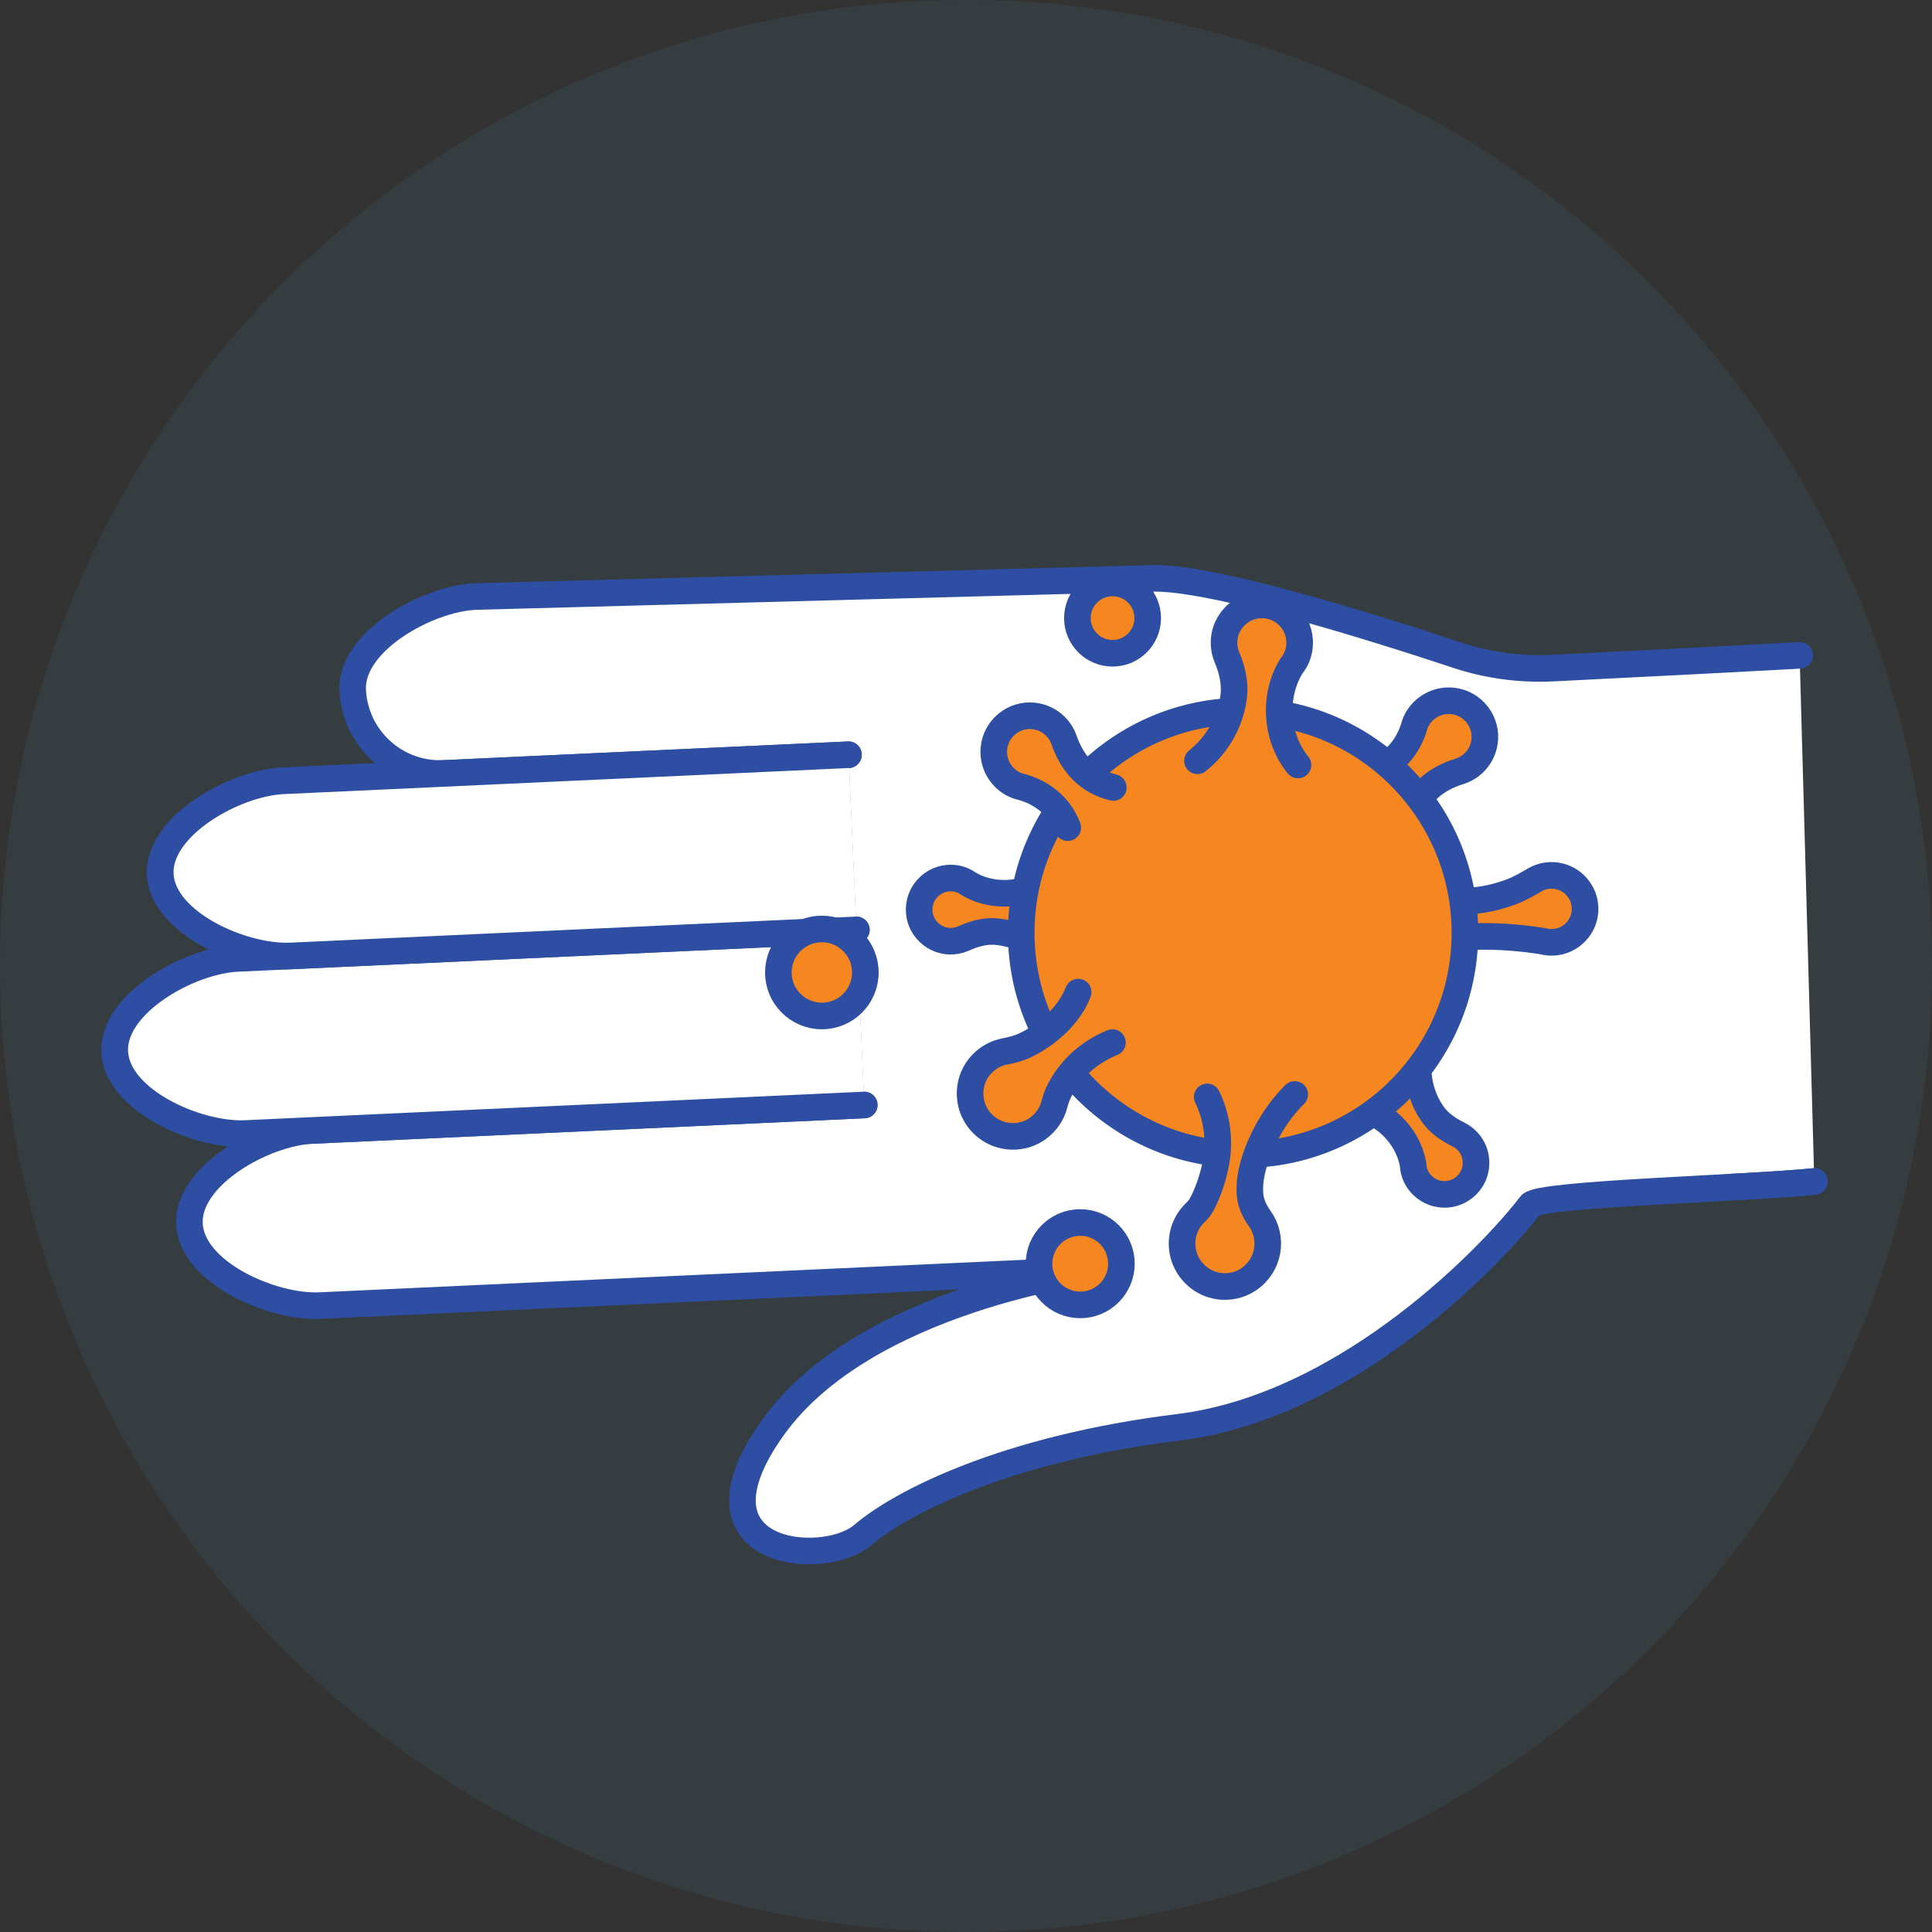
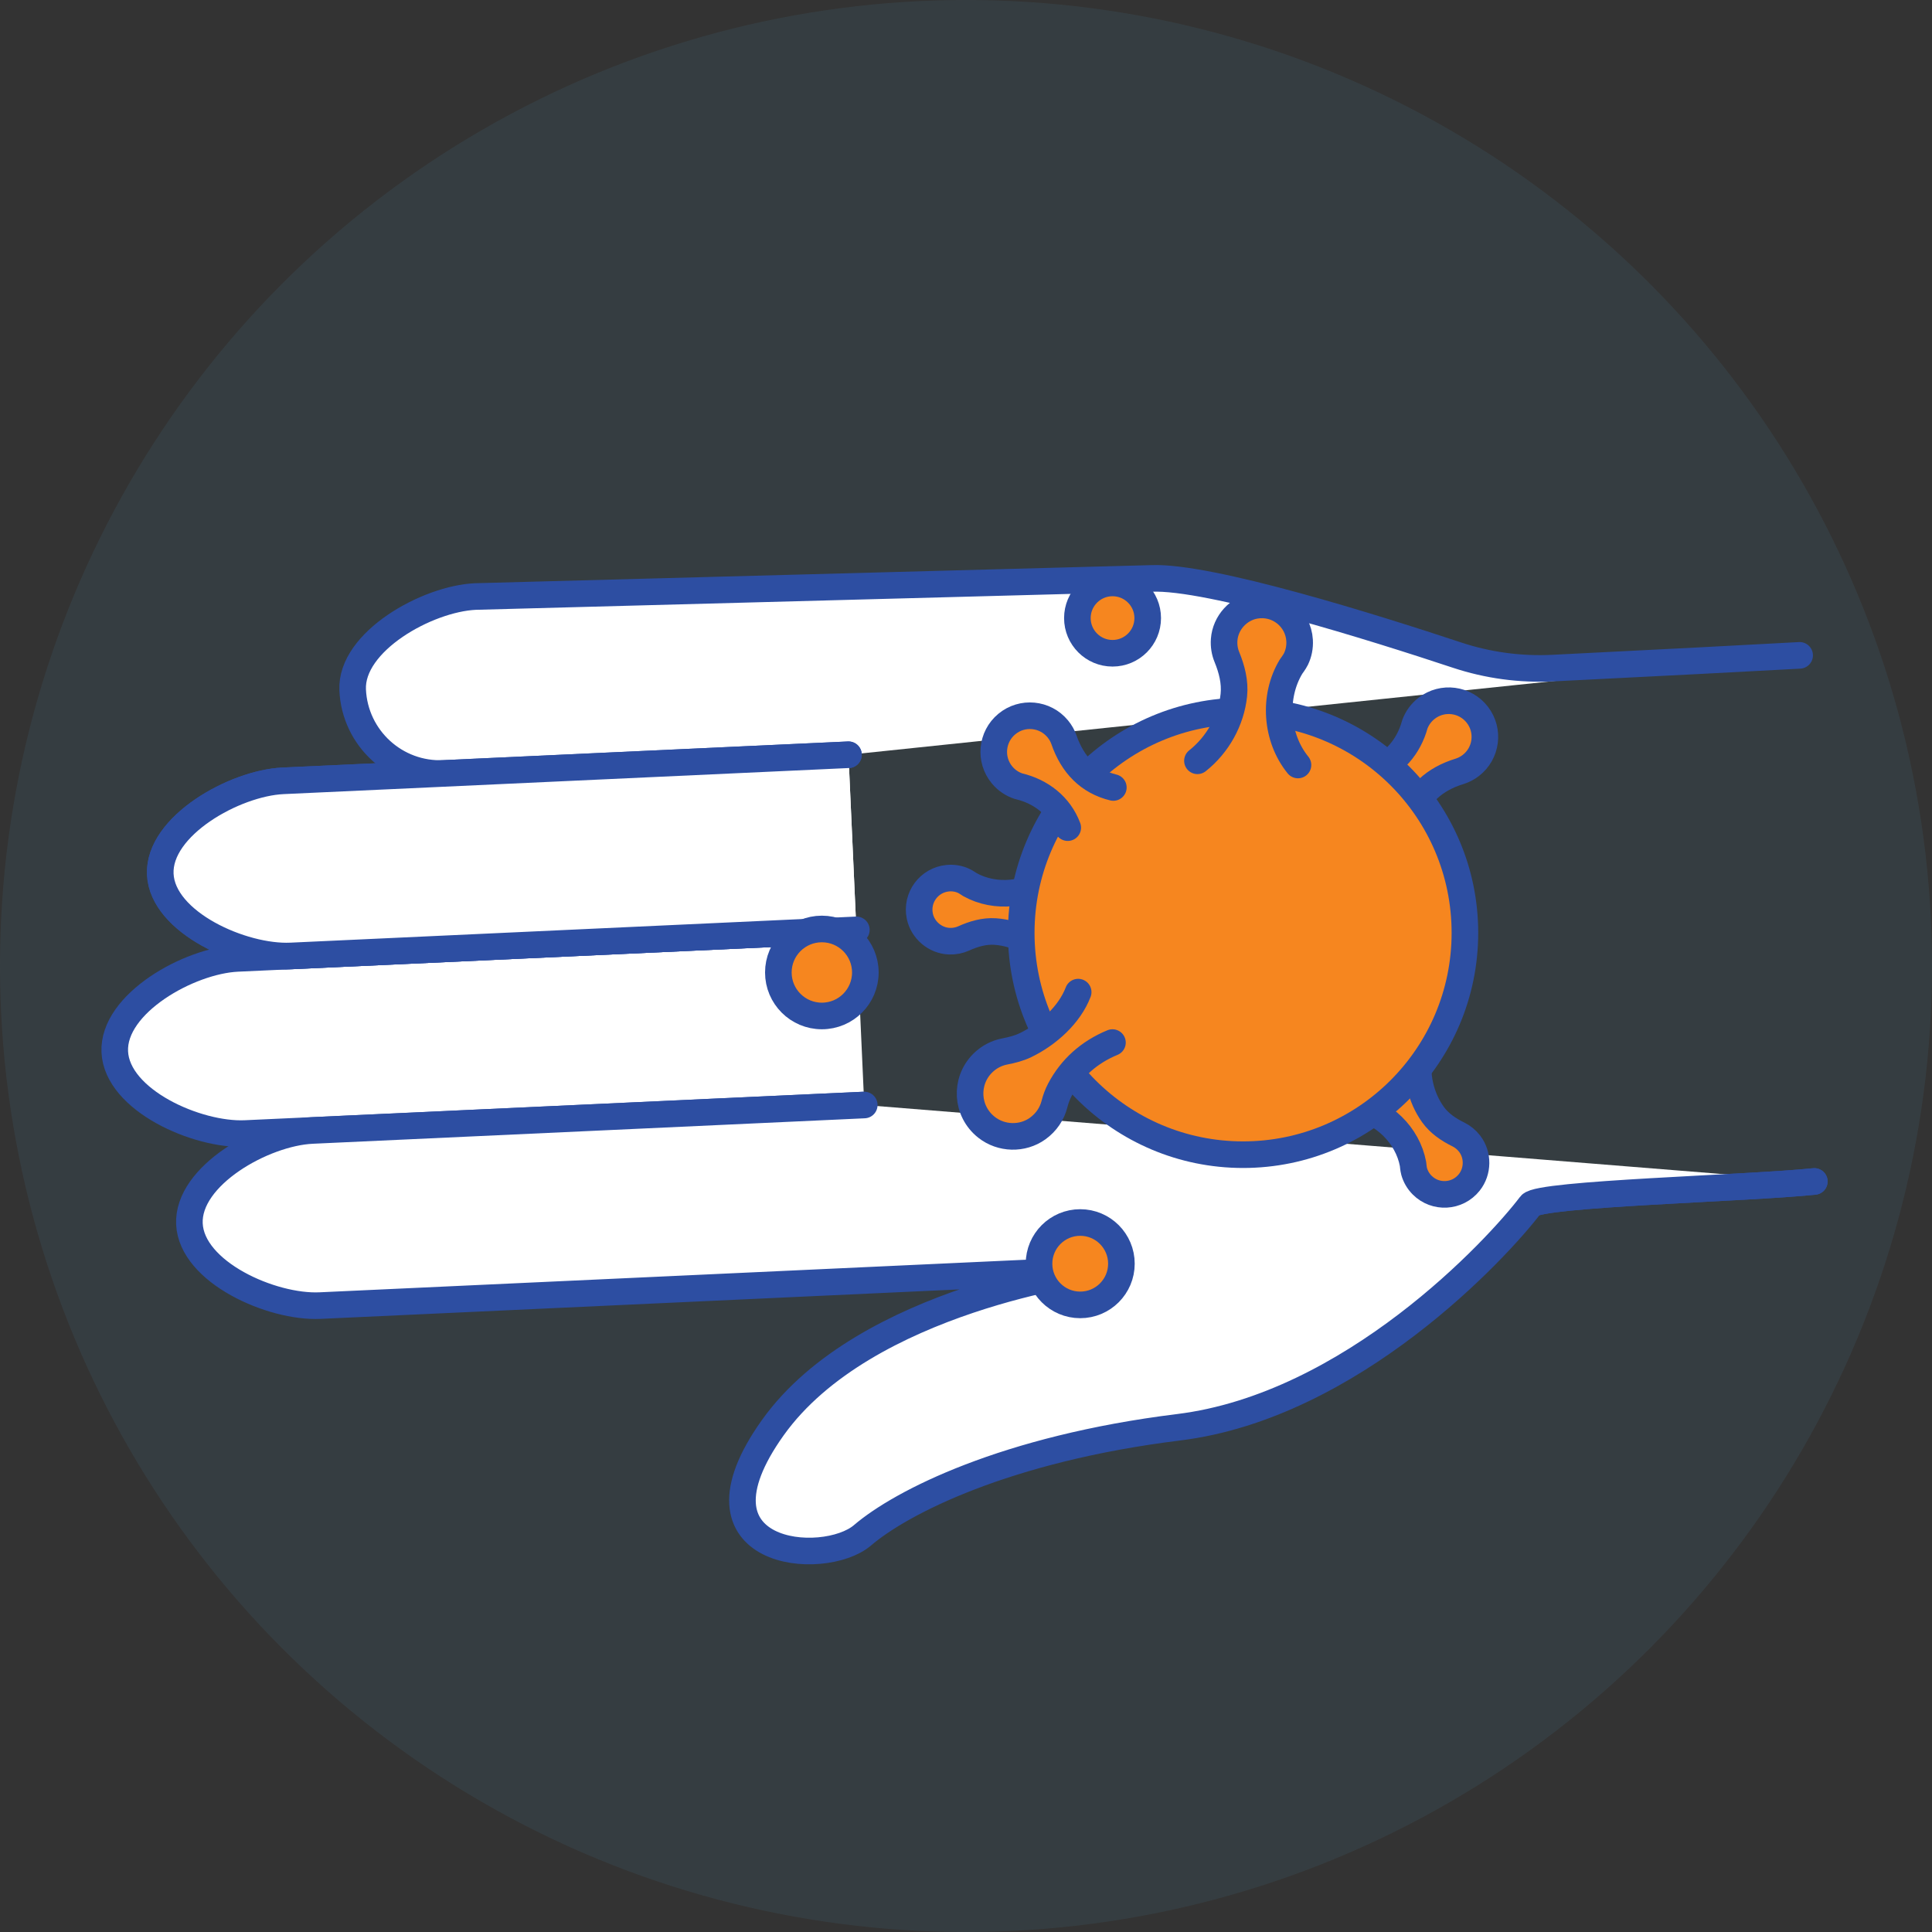
<svg xmlns="http://www.w3.org/2000/svg" viewBox="0 0 653.78 653.78">
  <rect x="0" y="0" width="653.78" height="653.78" fill="#333333" stroke="none" />
  <defs>
    <style>.d{fill:#50acd4;opacity:.09;}.e,.f,.g{fill:#fff;}.f,.g,.h{stroke:#2d4ea2;stroke-width:9px;}.f,.h{stroke-linecap:round;stroke-linejoin:round;}.g{stroke-miterlimit:10;}.h{fill:#f6861f;}</style>
  </defs>
  <g id="a" />
  <g id="b">
    <g id="c">
      <circle class="d" cx="326.89" cy="326.89" r="326.89" />
      <g>
        <g>
          <g>
            <g>
-               <path class="e" d="M287.12,255.41l-136.85,6.32c-16.35,.75-30.19-11.9-30.93-28.26h0c-.74-16.36,25.17-30.85,41.51-31.61l228.66-6.12c19.7-.91,75.99,16.81,103.49,25.93,10.48,3.48,21.48,4.96,32.51,4.41,31.31-1.55,71.58-3.63,83.48-4.31l4.96,178.03c-22.36,2.35-93.09,4.08-96.01,7.94-11.39,15.04-60.59,68.01-119.11,75.24-58.52,7.23-93.91,25.38-106.98,36.56-13.07,11.18-61.54,7.27-30.32-36.46,31.23-43.73,109.25-53.38,109.25-53.38l-262.51,12.11c-16.35,.75-43.44-11.29-44.18-27.65h0c-.74-16.36,25.17-30.85,41.51-31.61l186.85-8.62" />
              <path class="g" d="M292.46,373.92l-209.44,9.66c-16.35,.75-43.44-11.29-44.18-27.65h0c-.74-16.36,25.17-30.85,41.51-31.61l209.44-9.66" />
              <path class="g" d="M289.79,314.66l-191.37,8.83c-16.35,.75-43.44-11.29-44.18-27.65h0c-.74-16.36,25.17-30.85,41.51-31.61l191.37-8.83" />
            </g>
            <line class="g" x1="410.52" y1="393.09" x2="410.64" y2="392.77" />
          </g>
          <path class="f" d="M613.96,399.8c-22.36,2.35-93.09,4.08-96.01,7.94" />
          <g>
            <path class="f" d="M613.96,399.8c-22.36,2.35-93.09,4.08-96.01,7.94-11.39,15.04-60.59,68.01-119.11,75.24-58.52,7.23-93.91,25.38-106.98,36.56-13.07,11.18-61.54,7.27-30.32-36.46,31.23-43.73,109.25-53.38,109.25-53.38l-262.51,12.11c-16.35,.75-43.44-11.29-44.18-27.65h0c-.74-16.36,25.17-30.85,41.51-31.61l186.85-8.62" />
            <path class="f" d="M287.12,255.41l-136.85,6.32c-16.35,.75-30.19-11.9-30.93-28.26h0c-.74-16.36,25.17-30.85,41.51-31.61l228.66-6.12c19.7-.91,75.99,16.81,103.49,25.93,10.48,3.48,21.48,4.96,32.51,4.41,31.31-1.55,71.58-3.63,83.48-4.31" />
-             <path class="f" d="M292.46,373.92l-209.44,9.66c-16.35,.75-43.44-11.29-44.18-27.65h0c-.74-16.36,25.17-30.85,41.51-31.61l209.44-9.66" />
            <path class="f" d="M289.79,314.66l-191.37,8.83c-16.35,.75-43.44-11.29-44.18-27.65h0c-.74-16.36,25.17-30.85,41.51-31.61l191.37-8.83" />
          </g>
        </g>
        <g>
          <path class="h" d="M480.29,356.44c-1.28,7.22,.43,14.87,4.63,20.73,2.16,3,5.28,5.1,8.6,6.73,1.43,.71,2.74,1.75,3.81,3.14,2.92,3.81,2.86,9.31-.13,13.07-4.05,5.09-11.48,5.4-15.94,.94-1.33-1.33-2.24-2.93-2.72-4.63-.23-.8-.38-2.52-.38-2.52-1.8-9.73-10.14-17.89-19.91-19.48" />
          <path class="h" d="M355.69,324.88c-4.74-5.59-11.73-9.15-18.92-9.65-3.69-.25-7.3,.81-10.67,2.33-1.46,.66-3.1,1-4.85,.93-4.79-.18-8.99-3.74-9.98-8.43-1.34-6.36,3.16-12.29,9.45-12.88,1.88-.18,3.69,.14,5.3,.86,.76,.34,2.19,1.31,2.19,1.31,8.64,4.82,20.25,3.6,27.7-2.91" />
-           <path class="h" d="M477.07,297.83c10.97,10.47,26.08,7.07,34.39,3.95,2.77-1.04,5.32-2.53,7.87-4.02,5.21-3.04,12.22-1.54,15.55,4.17,2.3,3.93,1.93,9.02-.9,12.59-3.01,3.79-7.68,5.07-11.82,3.99,0,0-32.27-5.72-43.56,4.14" />
          <path class="h" d="M464.17,261.24c7.42-2.47,12.58-8.61,14.61-16.14,.77-2.08,2.12-3.98,4.01-5.44,5.35-4.12,13.03-3.12,17.15,2.23,4.12,5.35,3.12,13.03-2.23,17.15-1.15,.89-2.42,1.54-3.73,1.96-8.65,2.63-14.47,7.93-16.78,16.15" />
          <circle class="h" cx="420.65" cy="315.67" r="75.07" />
          <path class="h" d="M376.45,352.8c-7.86,3.24-13.95,8.65-17.8,15.99-.81,1.54-1.41,3.2-1.84,4.89-.81,3.15-2.7,6.08-5.66,8.21-5.15,3.7-12.33,3.51-17.31-.42-6.96-5.49-7.4-15.61-1.32-21.68,2.12-2.12,4.74-3.45,7.48-3.98,2.4-.47,4.78-1.06,6.99-2.12,7.72-3.73,14.95-10.34,17.86-17.96" />
-           <path class="h" d="M438.14,370.36l-.4,.4c-5.48,5.48-10.07,13.12-12.64,20.43-1.47,4.16-2.45,8.73-2.1,12.99,.24,3,1.56,5.77,3.31,8.22,4.59,6.41,3.32,15.73-3.81,20.54-4.78,3.22-11.22,3.22-15.99,0-7.84-5.29-8.59-16.03-2.26-22.37,1.13-1.11,1.82-1.82,2.65-3.45,2.21-4.31,3.73-9.12,4.6-13.78,1.39-7.45,.33-15.34-2.99-22.15" />
          <path class="h" d="M405.21,257.45c6.89-5.45,11.43-13.66,12.32-22.25,.45-4.41-.68-8.77-2.36-12.87-.73-1.77-1.07-3.75-.92-5.84,.41-5.73,4.84-10.61,10.5-11.6,7.67-1.34,14.58,4.28,15.03,11.83,.13,2.26-.32,4.41-1.24,6.31-.43,.9-1.66,2.56-1.66,2.56-6.12,10.15-5.13,24.09,2.35,33.28" />
          <path class="h" d="M361.32,280.07c-2.73-7.33-9.06-12.27-16.65-14.03-2.11-.7-4.06-1.97-5.58-3.81-4.31-5.2-3.58-12.91,1.62-17.22,5.2-4.31,12.91-3.58,17.22,1.62,.93,1.12,1.63,2.36,2.09,3.66,2.94,8.55,8.44,14.18,16.73,16.19" />
          <circle class="h" cx="376.48" cy="209.16" r="11.9" />
          <circle class="h" cx="278.11" cy="329.08" r="14.72" />
          <circle class="h" cx="365.54" cy="427.63" r="13.94" />
        </g>
      </g>
    </g>
  </g>
</svg>